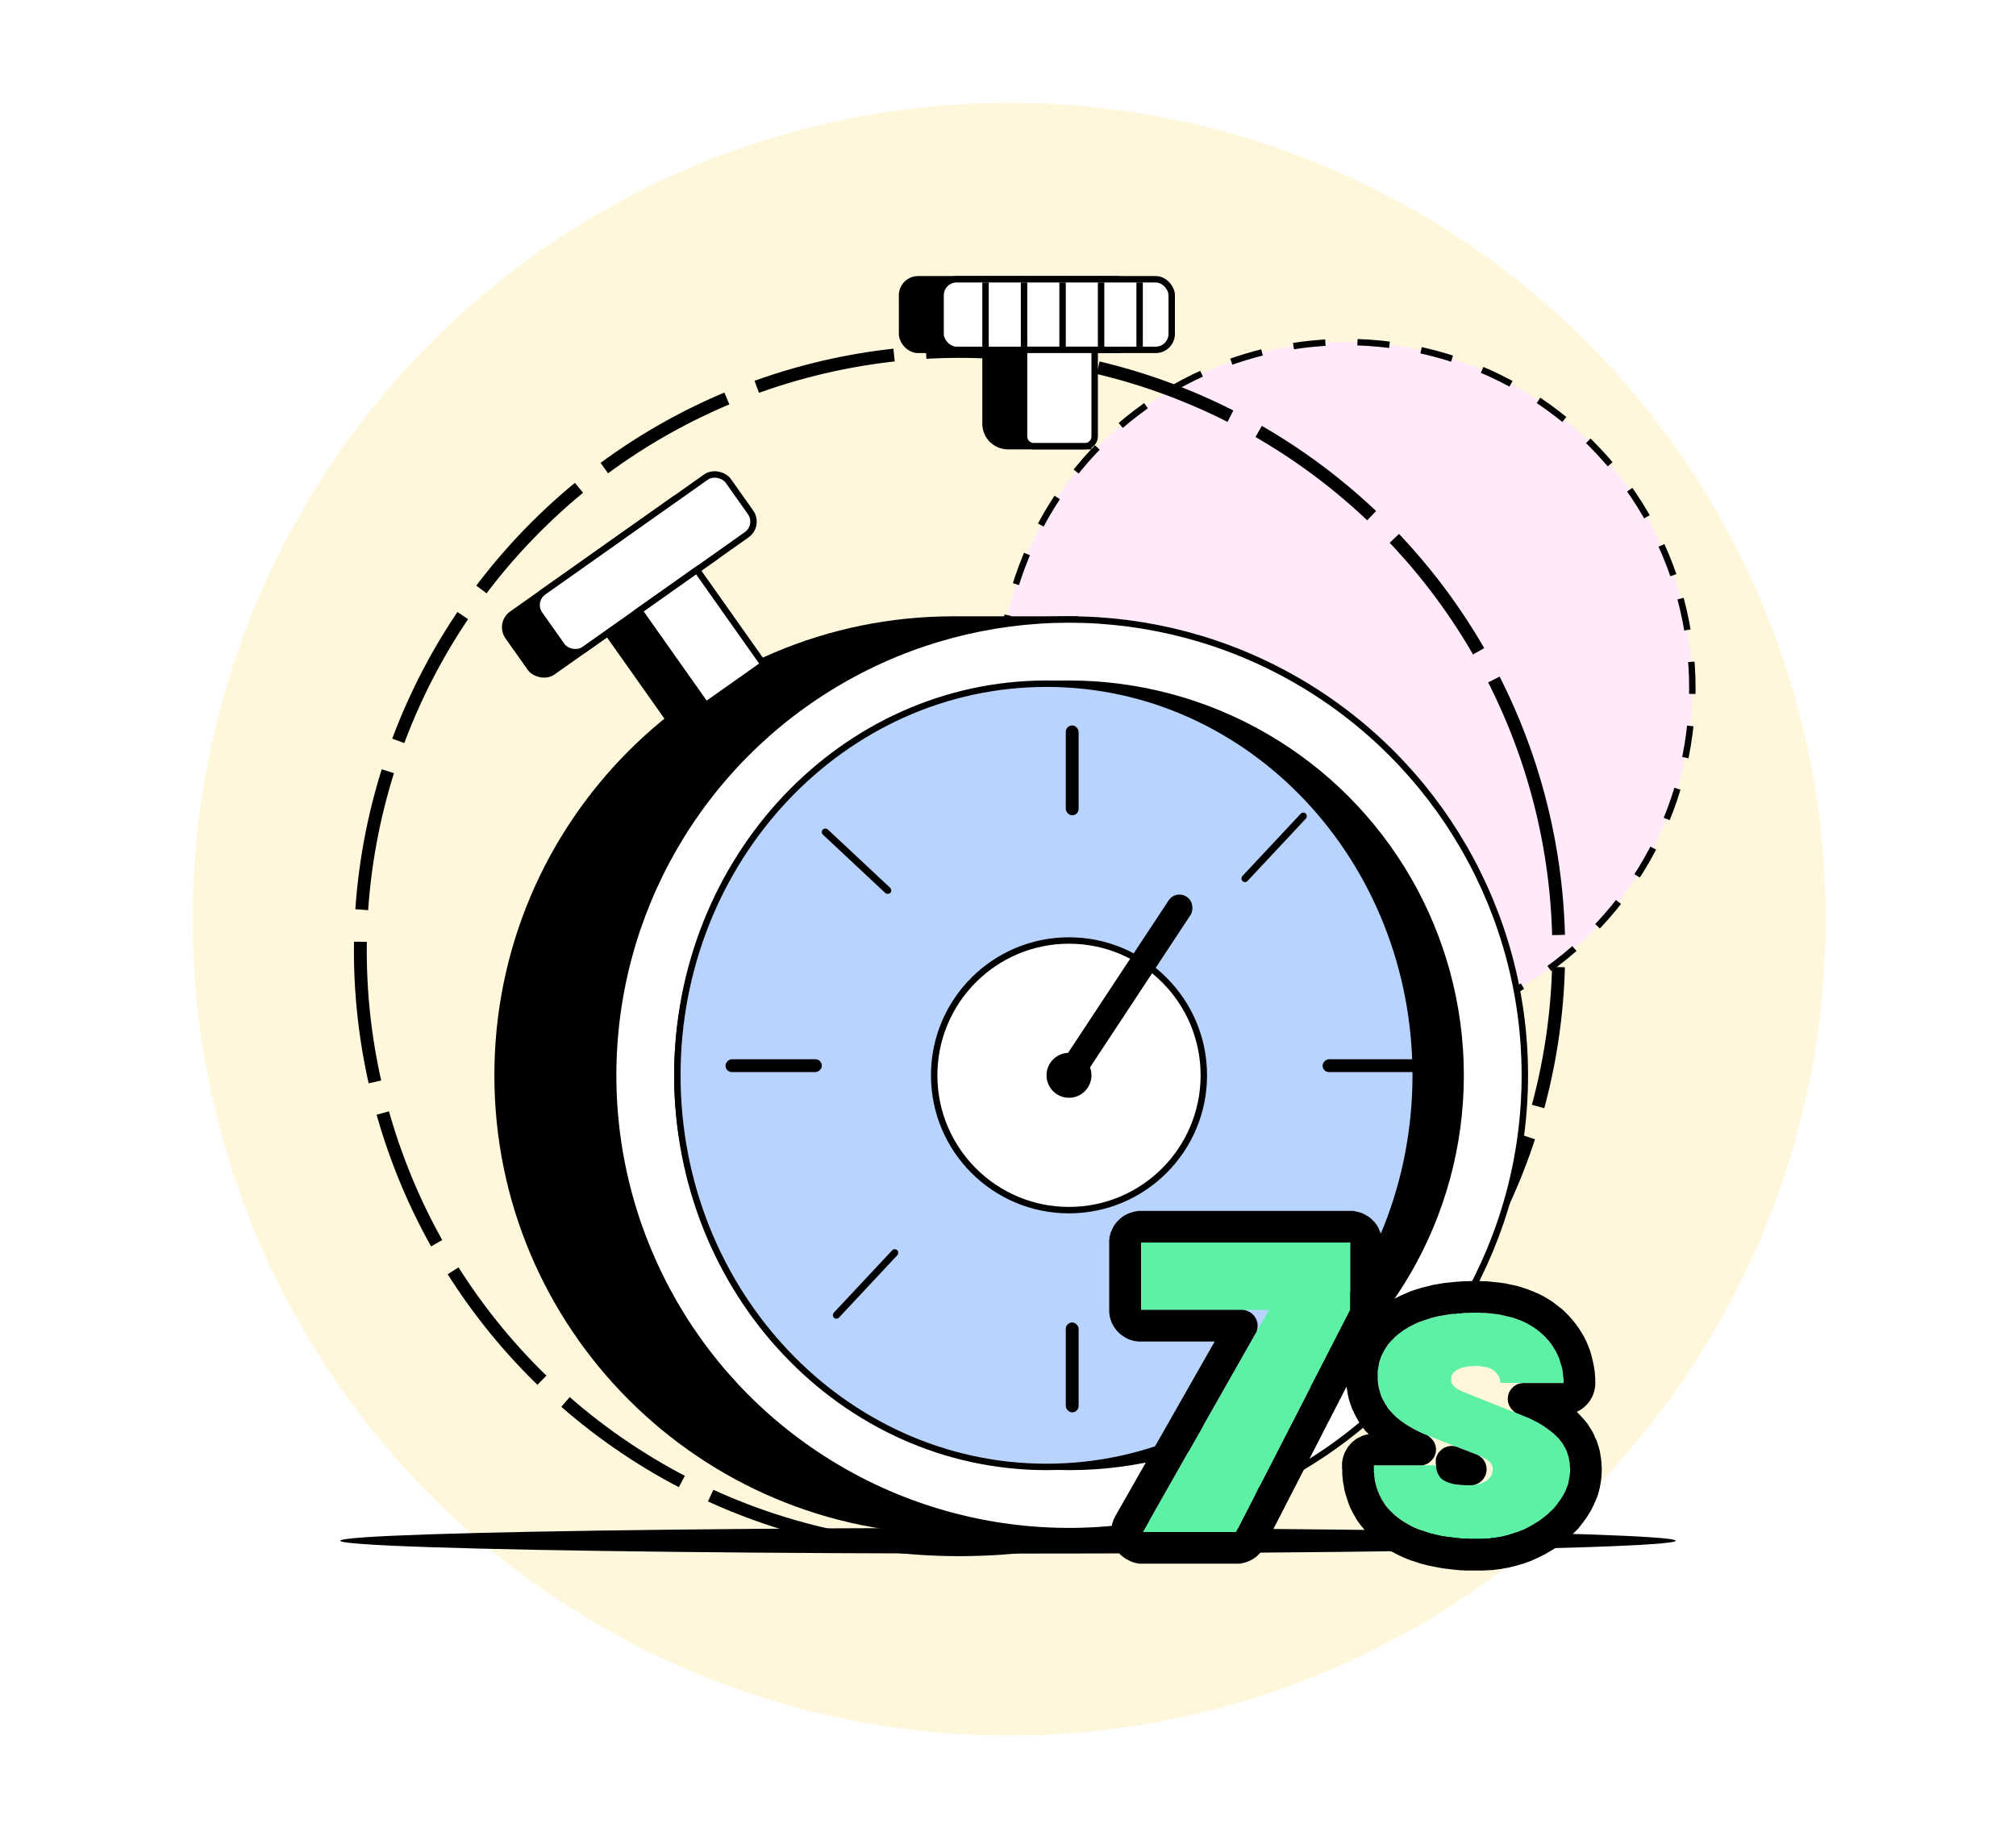
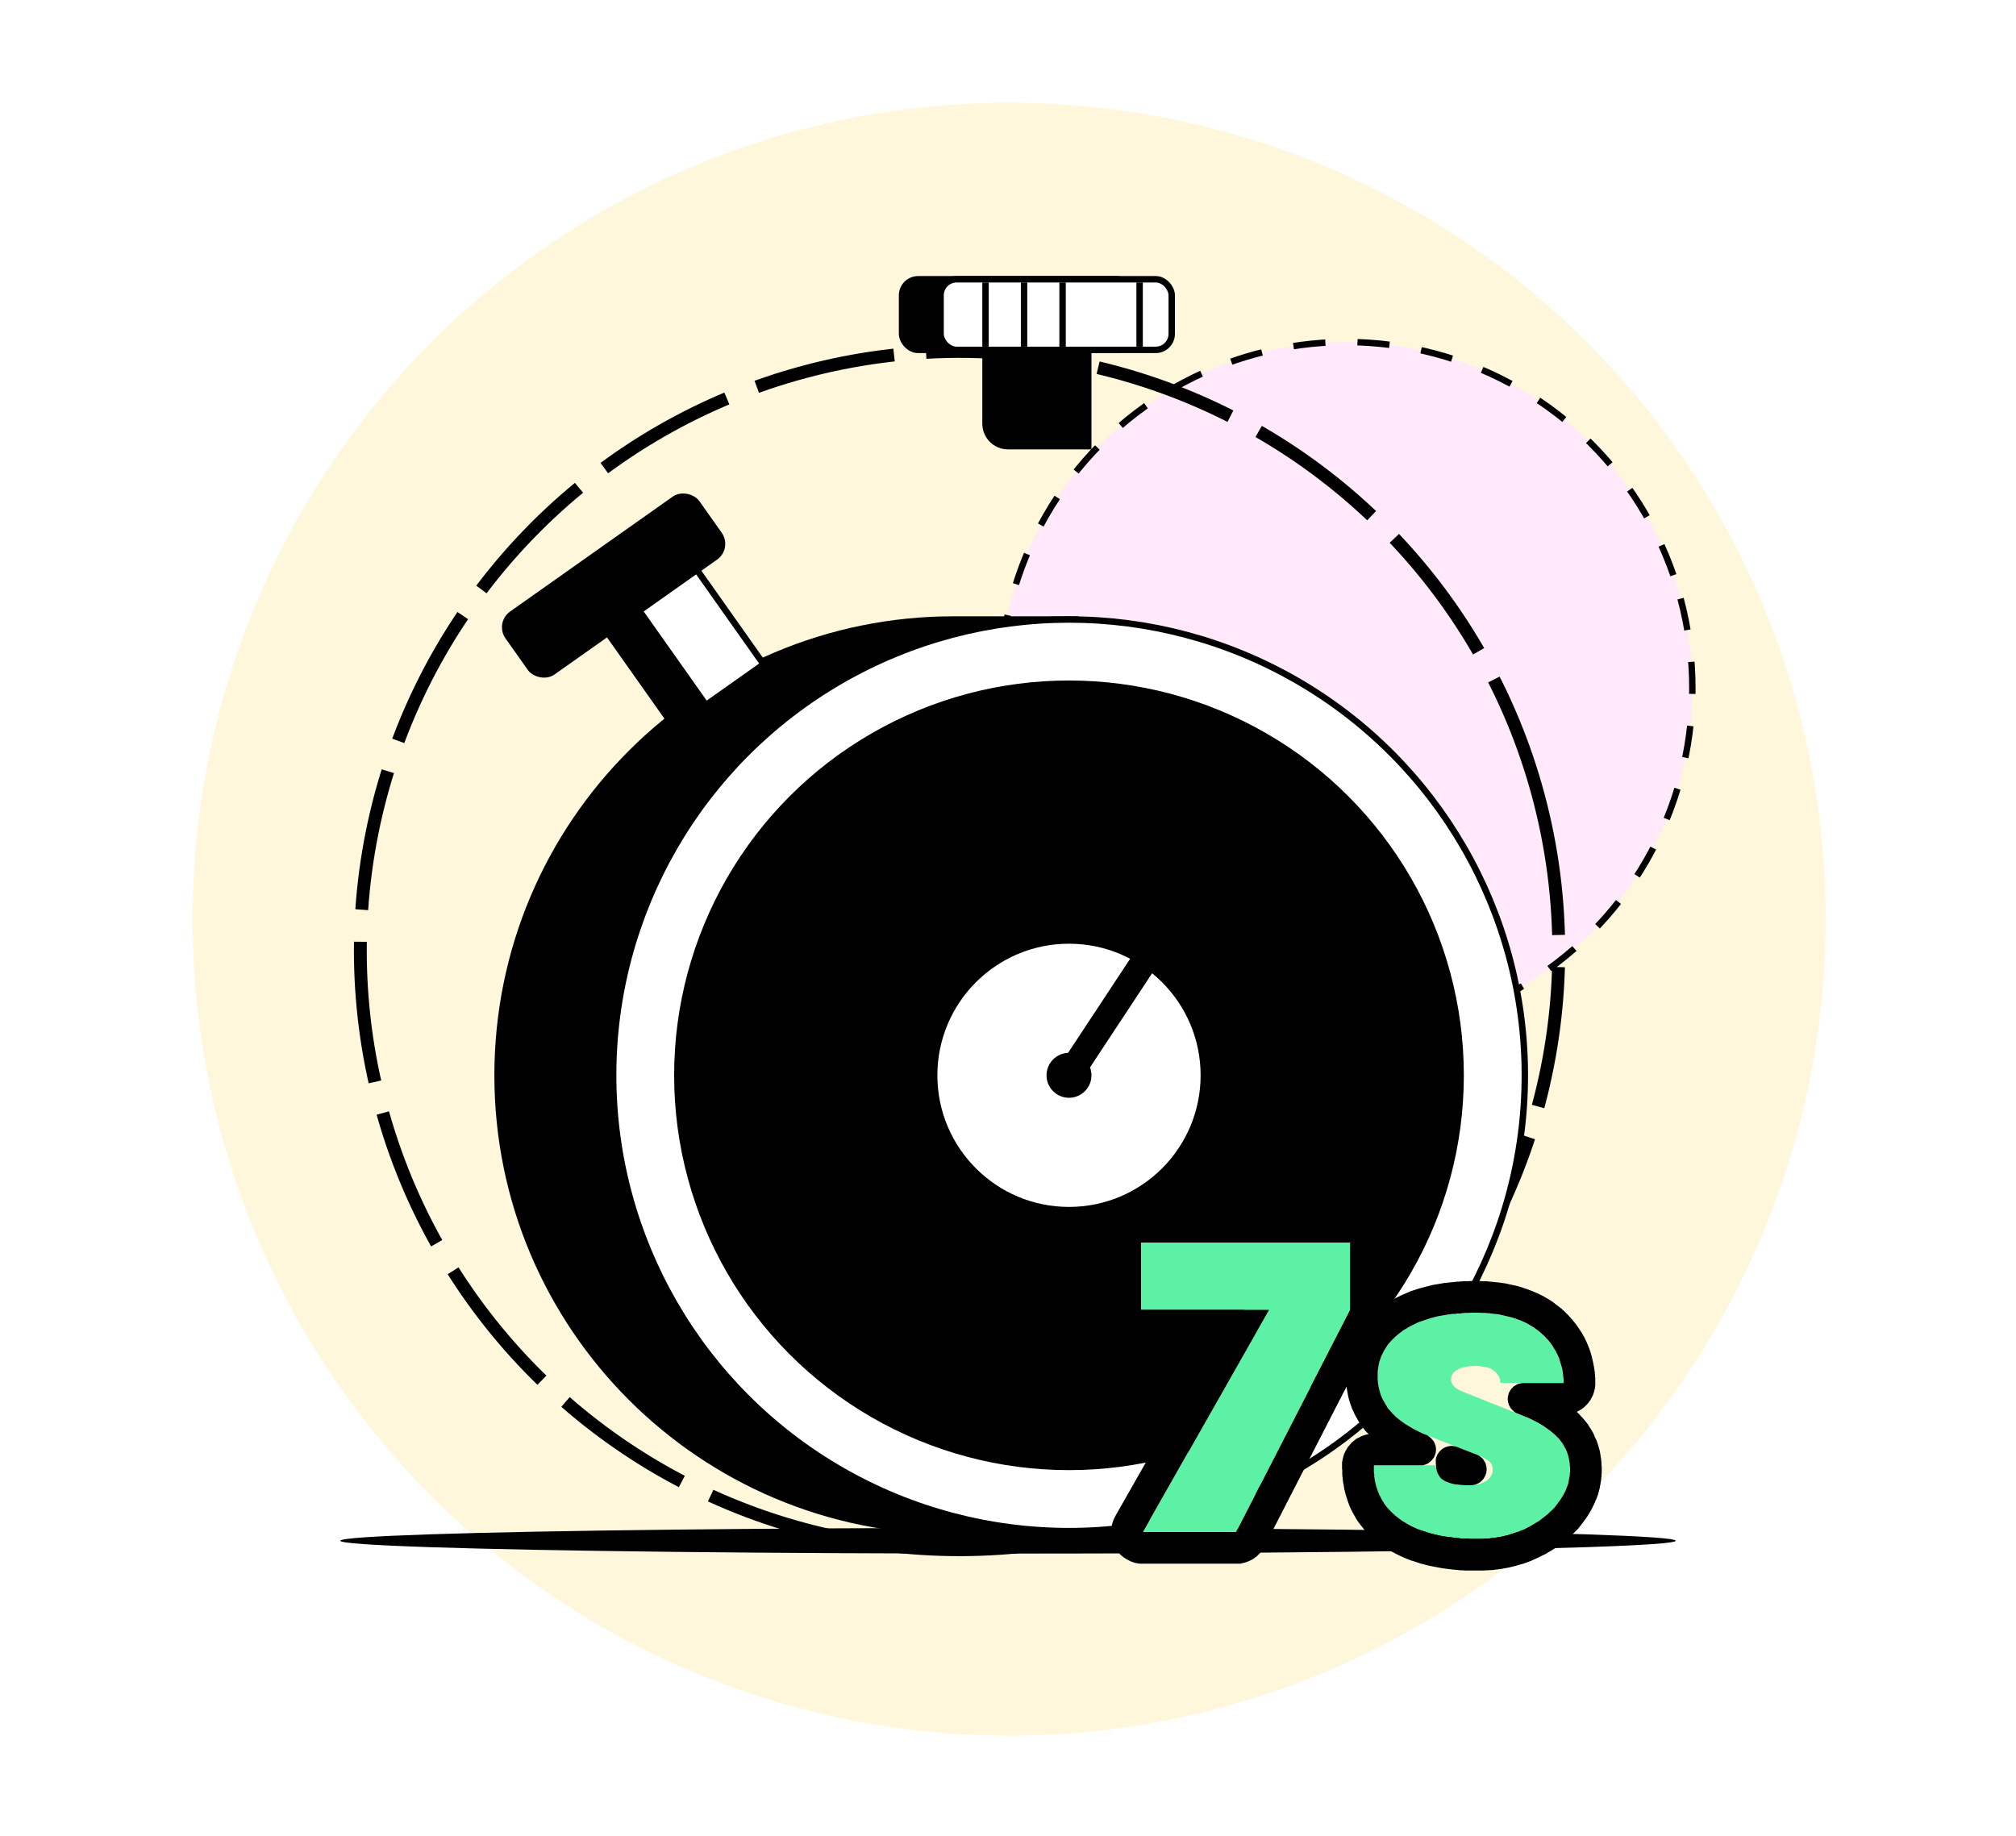
<svg xmlns="http://www.w3.org/2000/svg" width="314" height="286" viewBox="0 0 314 286" fill="none">
  <circle cx="157.181" cy="143.181" r="127.181" fill="#FFF7DC" />
  <circle cx="209.665" cy="107.207" r="53.927" transform="rotate(-15 209.665 107.207)" fill="#FFE9FA" stroke="black" stroke-dasharray="5 5" />
  <circle cx="149.453" cy="148.073" r="93.326" transform="rotate(-15 149.453 148.073)" stroke="black" stroke-width="2" stroke-dasharray="22 5" />
  <ellipse cx="157" cy="240" rx="104" ry="2" fill="black" />
  <path d="M77 167.5C77 128.012 109.012 96 148.5 96H168V239H148.5C109.012 239 77 206.988 77 167.5Z" fill="black" />
  <circle cx="166.5" cy="167.5" r="71" fill="white" stroke="black" />
  <circle cx="166.5" cy="167.5" r="61" fill="black" stroke="black" />
-   <path d="M220.5 167.5C220.5 201.217 194.729 228.5 163 228.5C131.271 228.5 105.5 201.217 105.5 167.5C105.5 133.783 131.271 106.5 163 106.5C194.729 106.5 220.5 133.783 220.5 167.5Z" fill="#B9D3FF" stroke="black" />
  <circle cx="166.5" cy="167.5" r="21" fill="white" stroke="black" />
  <circle cx="3.5" cy="3.5" r="3" transform="matrix(1 0 0 -1 163 171)" fill="black" stroke="black" />
  <rect x="166" y="113" width="2" height="14" rx="1" fill="black" />
  <rect x="183.127" y="138.574" width="4.099" height="35.088" rx="2" transform="rotate(33.403 183.127 138.574)" fill="black" />
  <rect x="202.969" y="126.347" width="1.109" height="14.414" rx="0.554" transform="rotate(43.095 202.969 126.347)" fill="black" />
  <rect x="221" y="165" width="2" height="15" rx="1" transform="rotate(90 221 165)" fill="black" />
  <rect x="207.064" y="202.305" width="1.109" height="14.414" rx="0.554" transform="rotate(133.095 207.064 202.305)" fill="black" />
  <rect x="166" y="206" width="2" height="14" rx="1" fill="black" />
  <rect x="139.334" y="194.359" width="1.109" height="14.414" rx="0.554" transform="rotate(43.095 139.334 194.359)" fill="black" />
  <rect x="128" y="165" width="2" height="15" rx="1" transform="rotate(90 128 165)" fill="black" />
  <rect x="139.051" y="138.671" width="1.109" height="14.414" rx="0.554" transform="rotate(133.095 139.051 138.671)" fill="black" />
  <rect x="77.697" y="97.109" width="36" height="11" rx="2.5" transform="rotate(-35.249 77.697 97.109)" fill="black" stroke="black" />
  <rect x="94.662" y="98.589" width="16" height="18" transform="rotate(-35.249 94.662 98.589)" fill="black" stroke="black" />
-   <rect x="82.597" y="93.646" width="36" height="11" rx="2.5" transform="rotate(-35.249 82.597 93.646)" fill="white" stroke="black" />
  <rect x="99.562" y="95.126" width="11" height="18" transform="rotate(-35.249 99.562 95.126)" fill="white" stroke="black" />
  <rect x="140.5" y="43.5" width="36" height="11" rx="2.5" fill="black" stroke="black" />
  <path d="M153.5 54.5H169.5V69.5H157C155.067 69.5 153.5 67.933 153.5 66V54.5Z" fill="black" stroke="black" />
  <rect x="146.5" y="43.5" width="36" height="11" rx="2.5" fill="white" stroke="black" />
-   <path d="M159.5 54.5H170.5V68C170.5 68.828 169.828 69.5 169 69.5H161C160.172 69.5 159.5 68.828 159.5 68V54.5Z" fill="white" stroke="black" />
  <line x1="153.5" y1="44" x2="153.5" y2="54" stroke="black" />
  <line x1="159.5" y1="44" x2="159.5" y2="54" stroke="black" />
  <line x1="165.5" y1="44" x2="165.5" y2="54" stroke="black" />
-   <line x1="171.5" y1="44" x2="171.5" y2="54" stroke="black" />
  <line x1="177.5" y1="44" x2="177.5" y2="54" stroke="black" />
  <g filter="url(#filter0_d_2541_27560)">
    <path shape-rendering="optimizeSpeed" d="M184.377 235L204.03 200.396H184.074V189.914H216.696V200.396L198.924 235H184.377Z" fill="#5CF1A4" />
    <path shape-rendering="optimizeSpeed" d="M236.373 236.075C233.215 236.075 230.426 235.661 228.007 234.832C225.588 233.981 223.696 232.715 222.33 231.036C220.986 229.333 220.325 227.194 220.347 224.619H230.057C230.101 225.783 230.549 226.59 231.4 227.038C232.274 227.486 233.45 227.71 234.928 227.71C235.824 227.71 236.563 227.598 237.145 227.374C237.728 227.15 238.164 226.858 238.456 226.5C238.747 226.119 238.892 225.716 238.892 225.291C238.892 224.731 238.691 224.283 238.288 223.947C237.884 223.611 237.257 223.275 236.406 222.939L228.377 219.814C226.003 218.829 224.166 217.586 222.867 216.085C221.59 214.562 220.952 212.759 220.952 210.676C220.952 207.742 222.307 205.368 225.017 203.554C227.727 201.74 231.434 200.833 236.137 200.833C240.55 200.833 243.943 201.863 246.317 203.924C248.691 205.984 249.889 208.605 249.912 211.785H240.068C240.068 211.068 239.766 210.452 239.161 209.937C238.556 209.4 237.548 209.131 236.137 209.131C234.973 209.131 234.055 209.321 233.383 209.702C232.711 210.083 232.375 210.587 232.375 211.214C232.375 212.065 233.08 212.737 234.491 213.23L243.629 216.892C245.891 217.788 247.672 218.907 248.971 220.251C250.27 221.595 250.92 223.275 250.92 225.291C250.92 227.127 250.281 228.874 249.005 230.532C247.75 232.167 246.026 233.499 243.831 234.529C241.636 235.56 239.15 236.075 236.373 236.075Z" fill="#5CF1A4" />
    <path shape-rendering="optimizeSpeed" d="M182.229 233.78C181.794 234.545 181.799 235.482 182.242 236.242C182.684 237.002 183.497 237.47 184.377 237.47H198.924C199.85 237.47 200.698 236.952 201.121 236.128L218.893 201.524C219.072 201.175 219.166 200.788 219.166 200.396V189.914C219.166 188.55 218.06 187.444 216.696 187.444H184.074C182.71 187.444 181.604 188.55 181.604 189.914V200.396C181.604 201.76 182.71 202.866 184.074 202.866H199.787L182.229 233.78ZM227.187 237.162L227.207 237.169C229.936 238.104 233.004 238.545 236.373 238.545C239.46 238.545 242.313 237.971 244.88 236.766C247.369 235.597 249.429 234.036 250.963 232.037C252.523 230.011 253.39 227.746 253.39 225.291C253.39 222.689 252.528 220.377 250.747 218.534C249.143 216.875 247.036 215.584 244.543 214.597C244.542 214.596 244.54 214.596 244.539 214.595L243.691 214.255H249.912C250.57 214.255 251.201 213.992 251.665 213.525C252.128 213.058 252.386 212.426 252.382 211.768C252.354 207.887 250.853 204.59 247.936 202.058C244.96 199.476 240.906 198.363 236.137 198.363C231.151 198.363 226.903 199.319 223.643 201.501C220.338 203.714 218.482 206.816 218.482 210.676C218.482 213.309 219.306 215.682 220.974 217.672C220.982 217.682 220.991 217.692 221 217.702C222.613 219.565 224.802 221.005 227.43 222.096C227.447 222.103 227.464 222.11 227.481 222.116L227.564 222.149H220.347C218.992 222.149 217.889 223.241 217.877 224.597C217.851 227.626 218.636 230.343 220.391 232.566L220.413 232.594C222.116 234.688 224.419 236.188 227.187 237.162ZM232.525 224.524C232.519 224.363 232.497 224.206 232.462 224.055L235.457 225.22C235.303 225.232 235.127 225.239 234.928 225.239C233.707 225.239 232.975 225.055 232.572 224.862C232.556 224.812 232.532 224.707 232.525 224.524Z" stroke="black" stroke-width="4.94" stroke-linejoin="round" />
  </g>
  <defs>
    <filter id="filter0_d_2541_27560" x="172.785" y="184.974" width="83.075" height="59.691" filterUnits="userSpaceOnUse" color-interpolation-filters="sRGB">
      <feFlood flood-opacity="0" result="BackgroundImageFix" />
      <feColorMatrix in="SourceAlpha" type="matrix" values="0 0 0 0 0 0 0 0 0 0 0 0 0 0 0 0 0 0 127 0" result="hardAlpha" />
      <feOffset dx="-6.35" dy="3.65" />
      <feComposite in2="hardAlpha" operator="out" />
      <feColorMatrix type="matrix" values="0 0 0 0 0 0 0 0 0 0 0 0 0 0 0 0 0 0 1 0" />
      <feBlend mode="normal" in2="BackgroundImageFix" result="effect1_dropShadow_2541_27560" />
      <feBlend mode="normal" in="SourceGraphic" in2="effect1_dropShadow_2541_27560" result="shape" />
    </filter>
  </defs>
</svg>